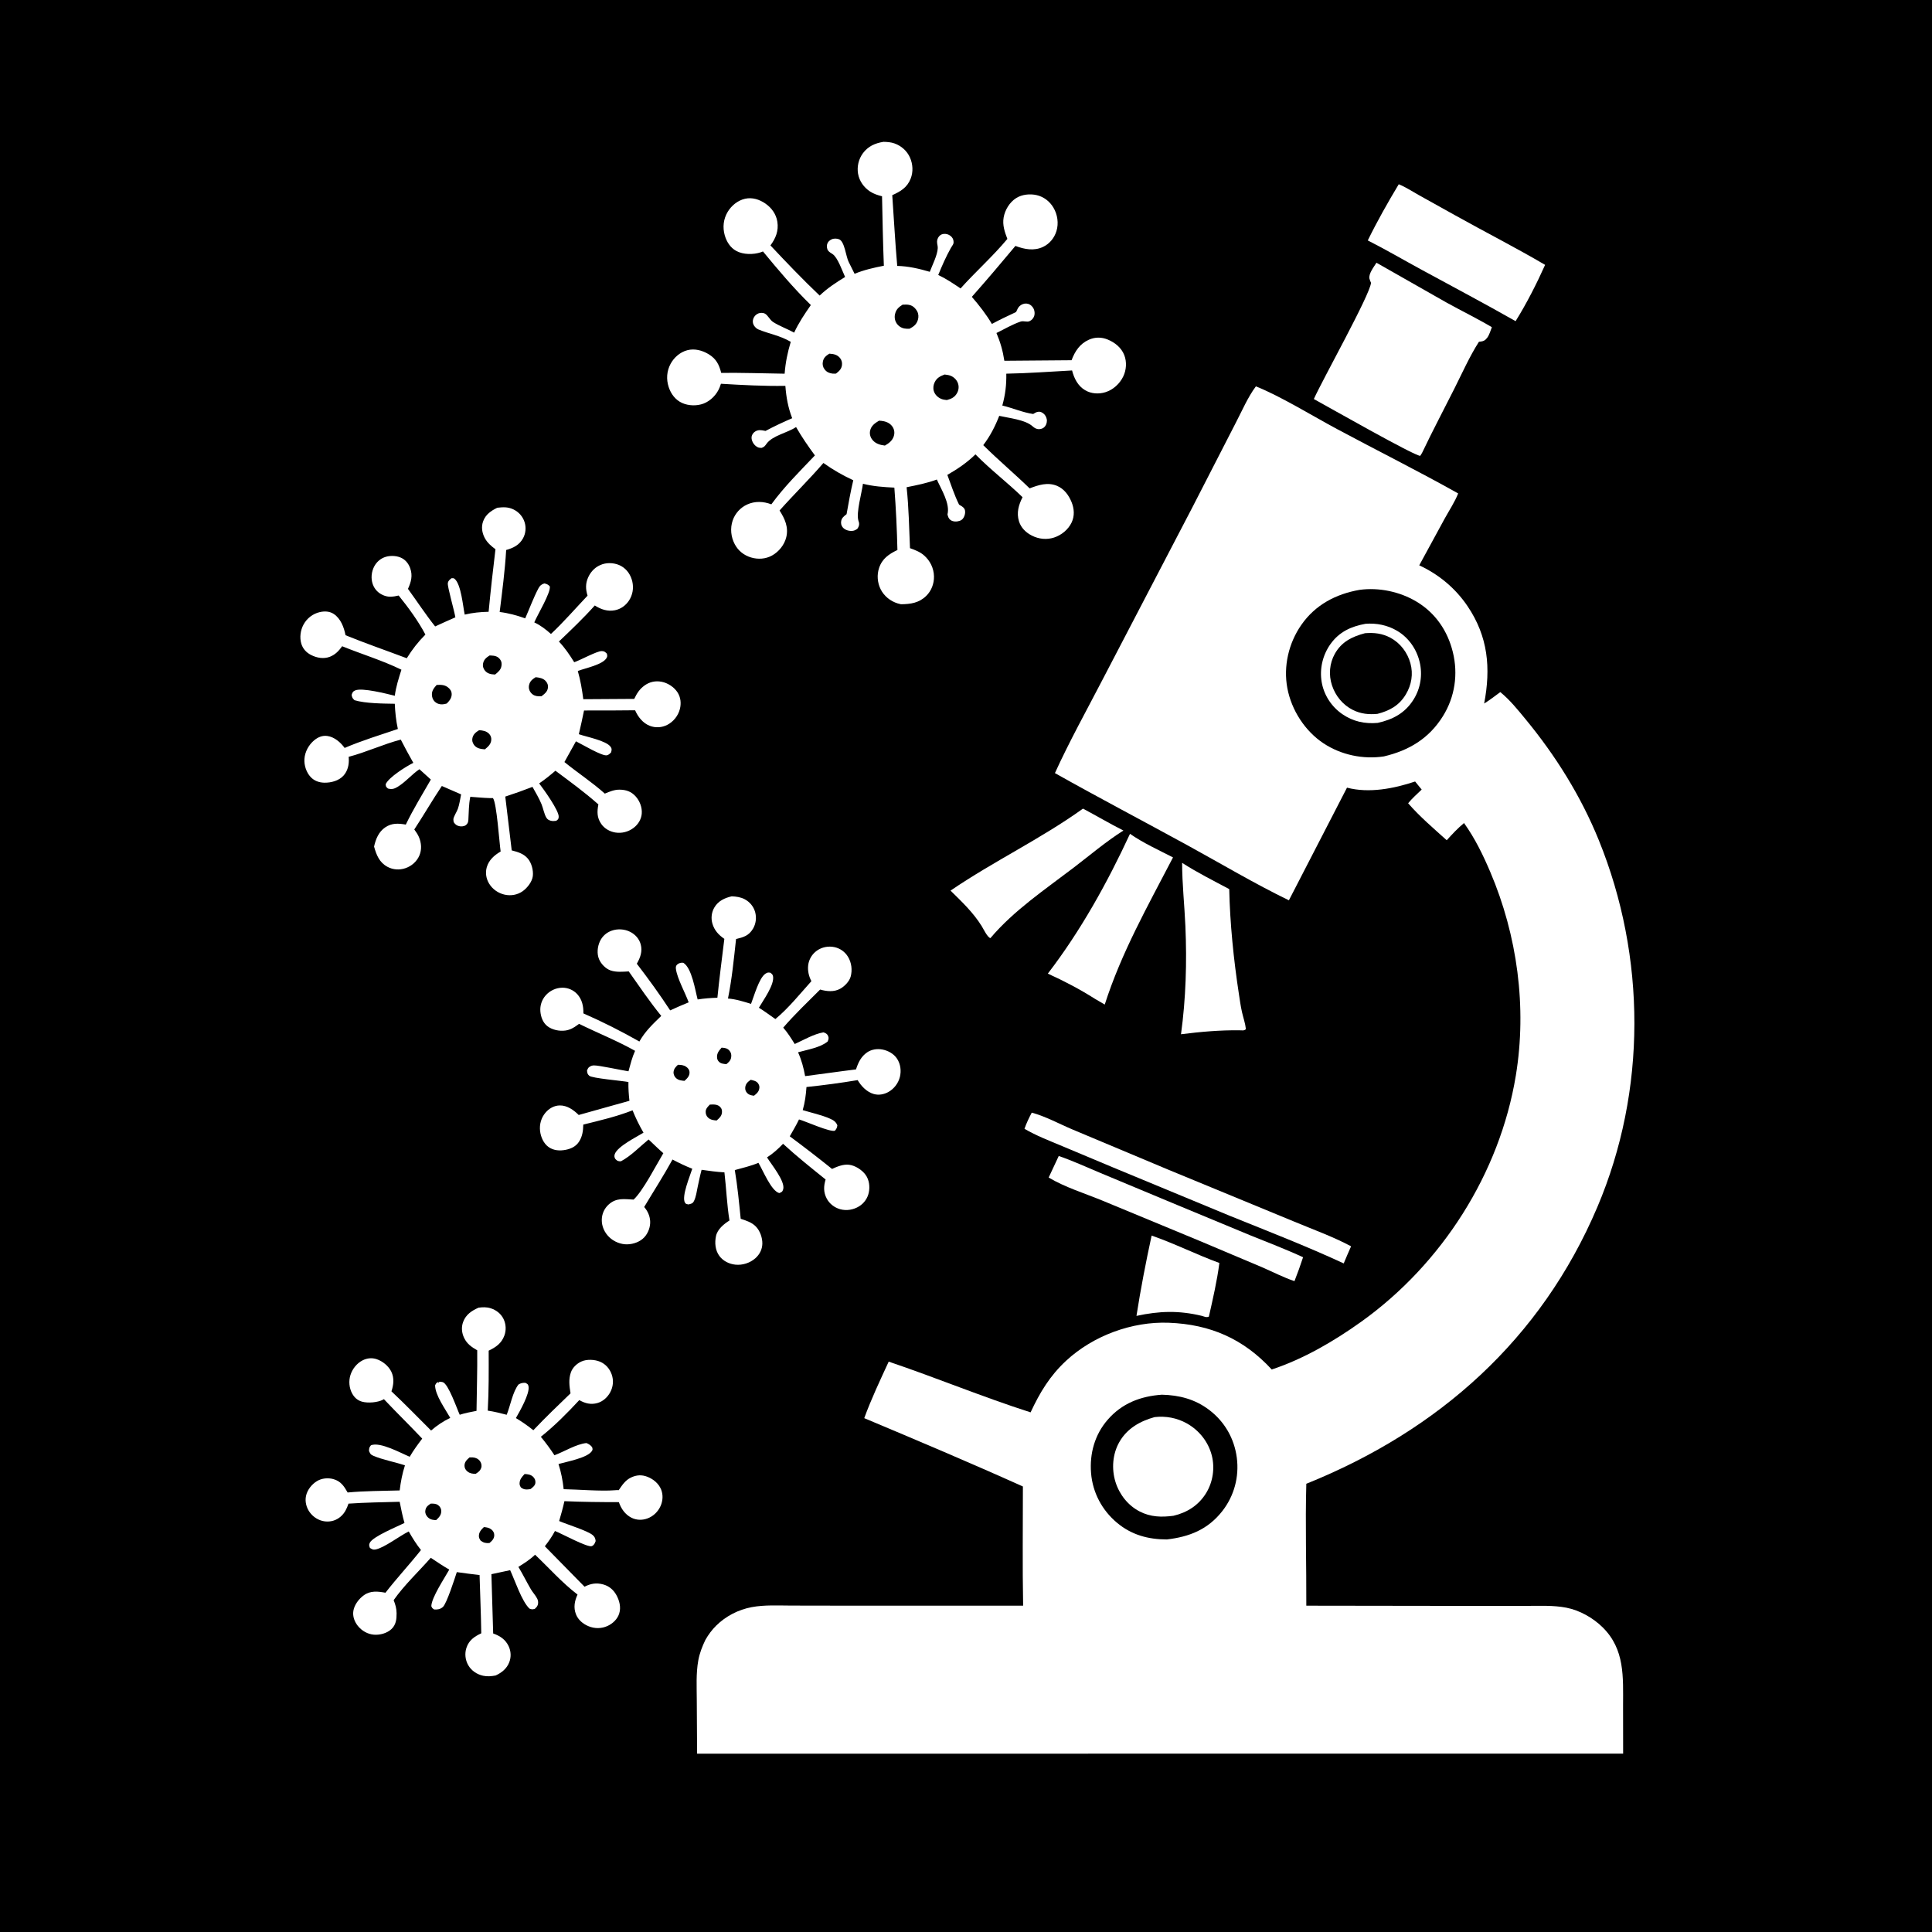
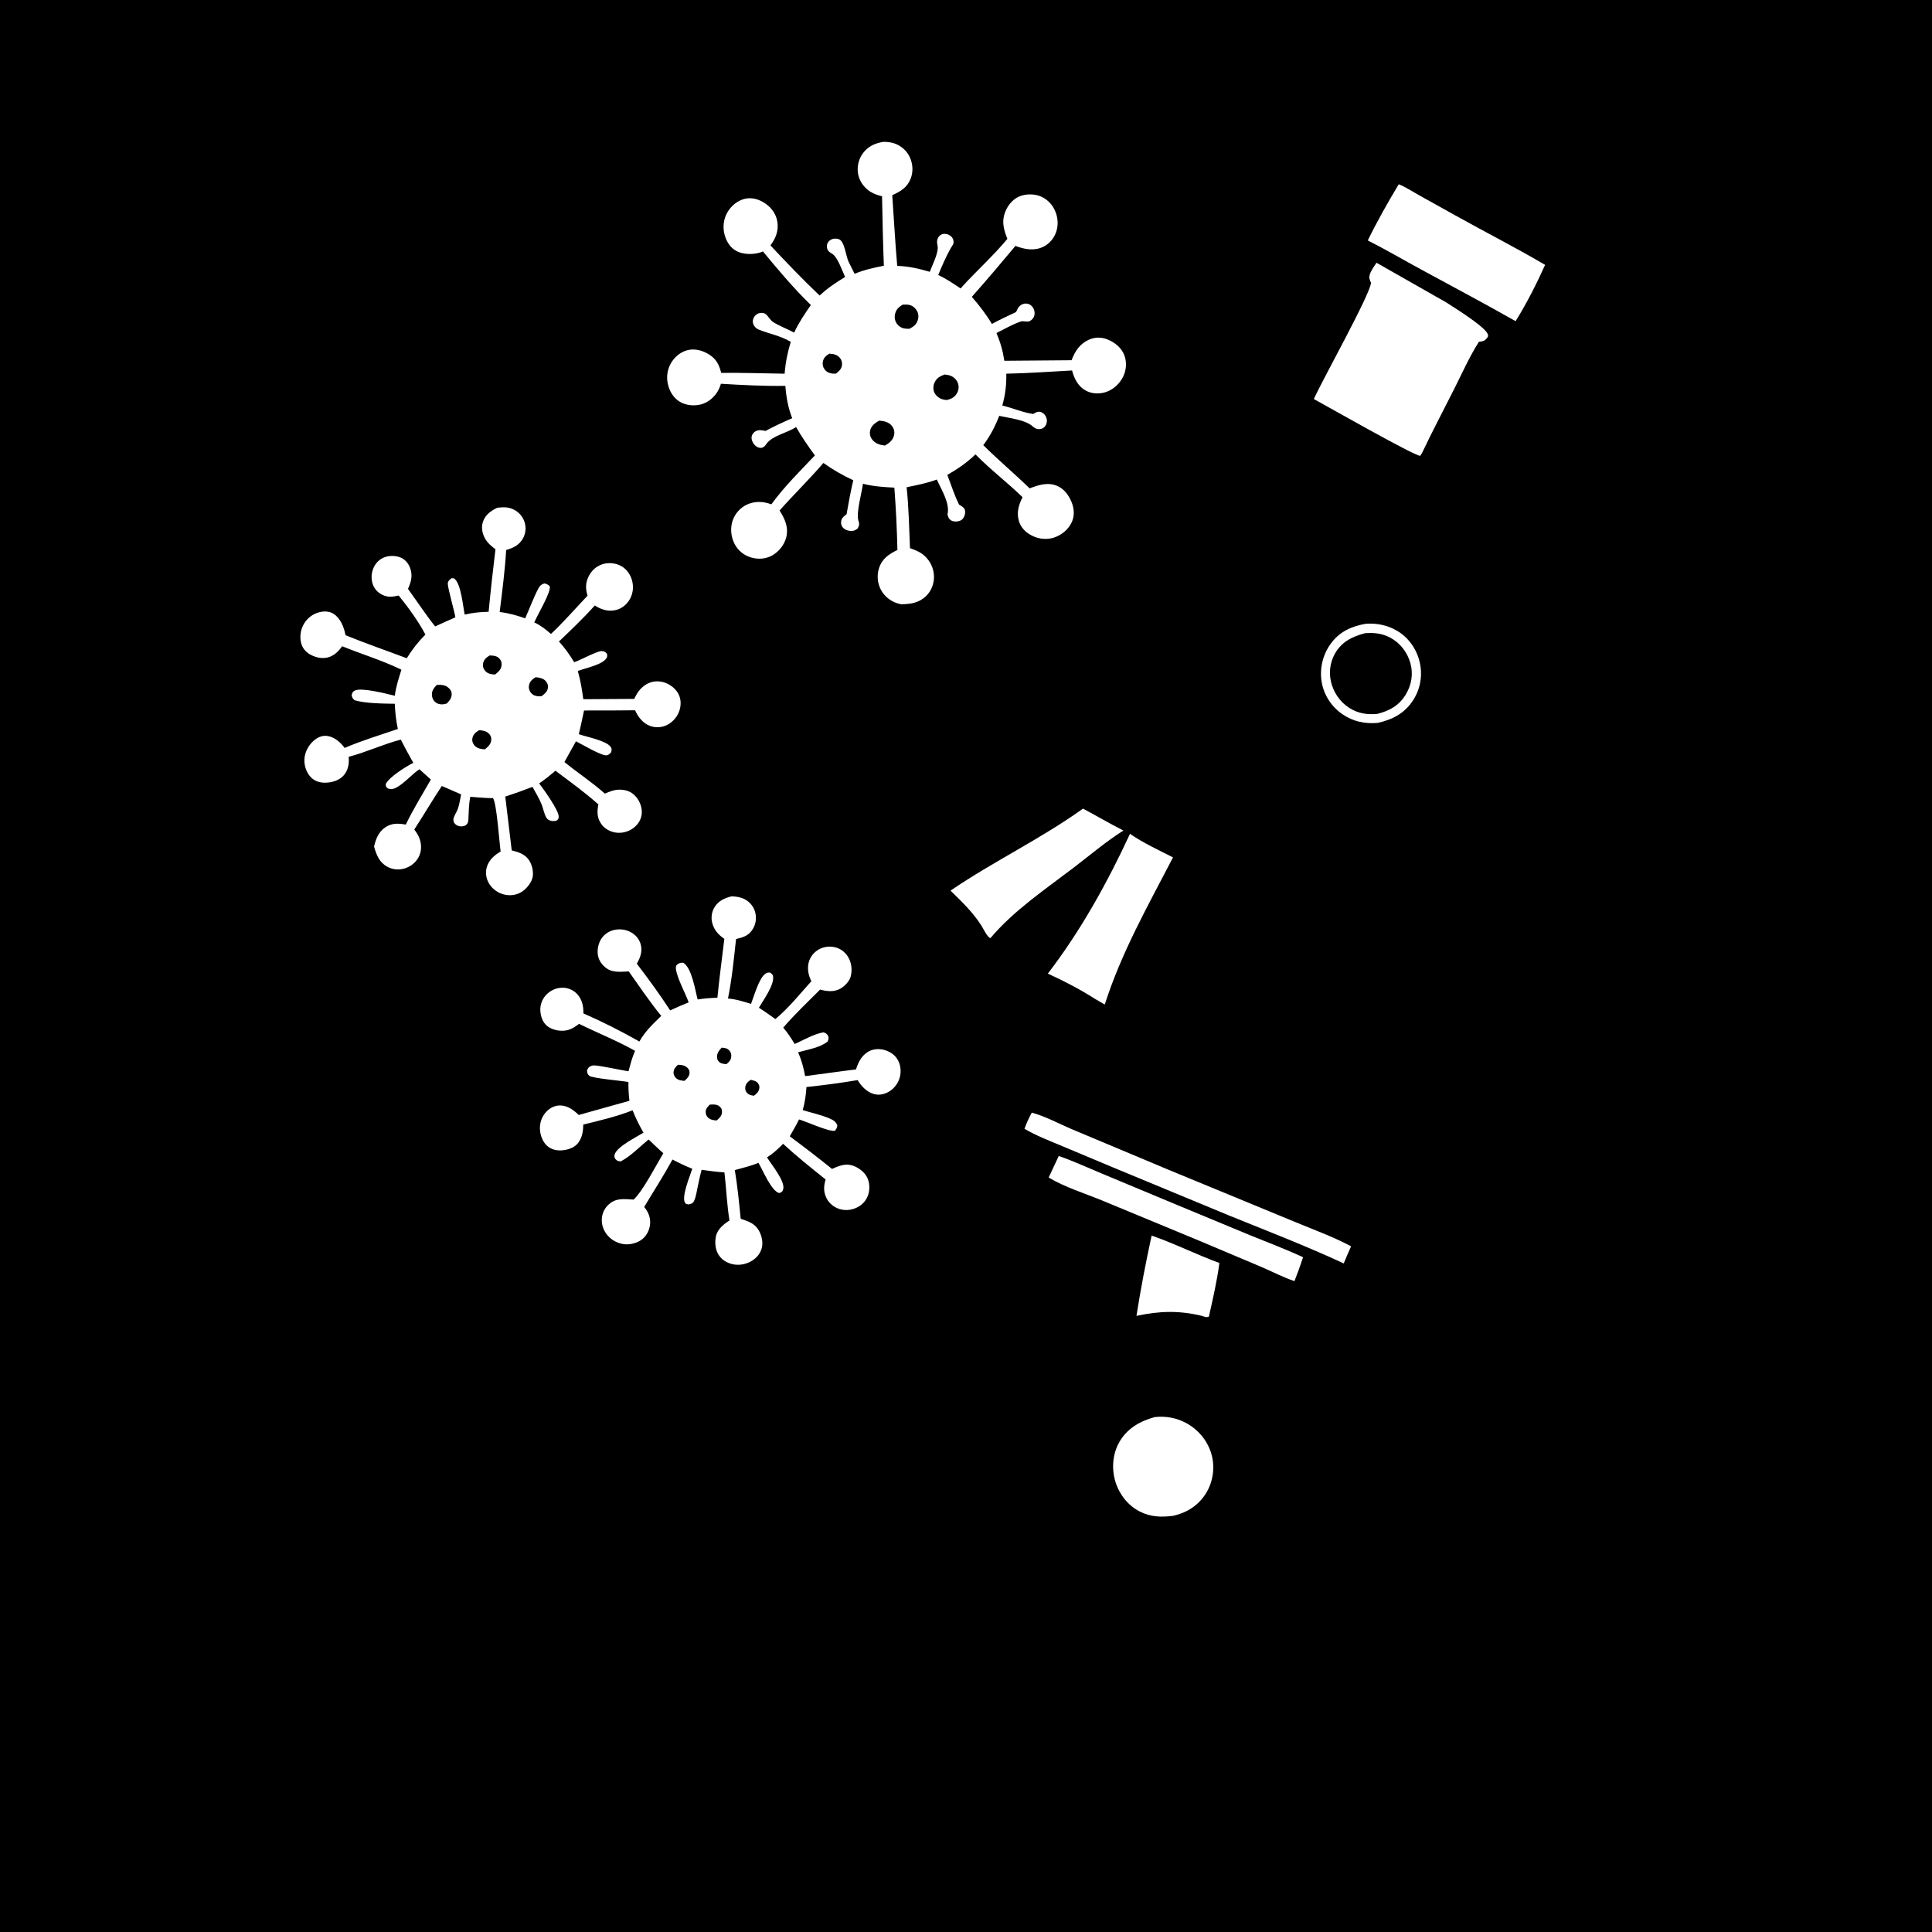
<svg xmlns="http://www.w3.org/2000/svg" version="1.1" style="display: block;" viewBox="0 0 2048 2048" width="1024" height="1024">
  <path transform="translate(0,0)" fill="rgb(0,0,0)" d="M 0 0 L 2048 0 L 2048 2048 L 0 2048 L 0 0 z" />
  <path transform="translate(0,0)" fill="rgb(255,255,255)" d="M 1220.77 1309.76 C 1245.14 1318.2 1268.31 1329.94 1292.59 1338.81 C 1290.18 1357.61 1285.64 1377.14 1281.47 1395.67 C 1278.74 1396.87 1276.87 1395.67 1274.08 1394.89 C 1249.65 1388.99 1229.09 1389.64 1204.7 1394.9 C 1209.14 1366.46 1214.67 1337.89 1220.77 1309.76 z" />
  <path transform="translate(0,0)" fill="rgb(255,255,255)" d="M 1122.31 1225.41 C 1137.22 1230.47 1151.9 1237.34 1166.46 1243.38 L 1247.93 1277.37 L 1325.32 1309.48 C 1344.01 1317.08 1363.01 1324.24 1381.31 1332.73 C 1378.52 1341.28 1375.47 1349.67 1372.2 1358.05 C 1360.74 1354.26 1349.26 1348.27 1338.15 1343.47 L 1270.79 1315.03 L 1168.64 1272.71 C 1150.08 1265.09 1128.77 1258.5 1111.63 1248.24 L 1122.31 1225.41 z" />
  <path transform="translate(0,0)" fill="rgb(255,255,255)" d="M 1093.7 1179.45 C 1108.21 1183.3 1123.31 1191.61 1137.3 1197.47 L 1239.18 1240.22 L 1371.11 1294.63 C 1391.35 1303.11 1412.91 1310.8 1432.2 1321.13 C 1429.47 1327.12 1426.98 1333.22 1424.4 1339.27 C 1384.83 1320.92 1344.16 1305.19 1303.75 1288.85 L 1180.16 1237.64 L 1125.8 1214.85 C 1112.42 1209.21 1098.51 1203.95 1085.98 1196.57 C 1088.09 1190.55 1090.73 1185.09 1093.7 1179.45 z" />
  <path transform="translate(0,0)" fill="rgb(255,255,255)" d="M 1148.03 857.167 C 1162.39 864.799 1176.32 873.062 1190.86 880.394 C 1172.38 892.066 1155.5 906.483 1138.13 919.74 C 1107.8 942.891 1074.66 965.134 1049.88 994.432 C 1046.7 993.687 1042.42 984.573 1040.62 981.684 C 1031.66 967.275 1019.61 955.888 1007.6 944.096 C 1053.12 913.04 1103.17 889.329 1148.03 857.167 z" />
-   <path transform="translate(0,0)" fill="rgb(255,255,255)" d="M 1253.1 914.652 C 1269.06 924.927 1286.29 933.592 1303.04 942.479 C 1303.78 978.561 1307.75 1017.6 1313.23 1053.33 C 1314.24 1059.89 1315.11 1066.54 1316.59 1073 C 1317.99 1079.09 1320.03 1084.66 1320.72 1090.92 C 1318.77 1092.82 1316.89 1092.16 1314.25 1092.17 C 1293.27 1091.86 1272.7 1093.73 1251.91 1096.35 C 1257.09 1058.46 1258.22 1020.03 1256.57 981.844 C 1255.61 959.484 1253.1 937.024 1253.1 914.652 z" />
  <path transform="translate(0,0)" fill="rgb(255,255,255)" d="M 1197.85 883.884 C 1211.78 893.632 1228.31 901.091 1243.44 908.895 C 1216.76 960.318 1188.84 1009.43 1171.08 1064.87 L 1160.86 1058.91 C 1144.66 1048.64 1128.2 1039.99 1110.74 1032.07 C 1145.58 986.689 1173.81 935.745 1197.85 883.884 z" />
  <path transform="translate(0,0)" fill="rgb(255,255,255)" d="M 1482.73 195.325 C 1489.94 198.195 1497 202.919 1503.8 206.695 L 1542.99 228.508 C 1574.5 246.09 1606.77 262.51 1637.88 280.769 C 1628.95 300.703 1618.16 321.914 1606.59 340.446 C 1573.68 321.759 1540.3 304.063 1507.06 286.009 C 1487.98 275.65 1469.29 264.682 1449.91 254.873 C 1459.76 234.708 1471.16 214.556 1482.73 195.325 z" />
-   <path transform="translate(0,0)" fill="rgb(255,255,255)" d="M 1459.1 278.51 L 1532.9 320.461 C 1548.97 329.398 1565.65 337.48 1581.45 346.842 C 1580.11 350.266 1578.8 354.889 1576.63 357.845 C 1574.29 361.041 1572.43 361.78 1568.66 362.204 C 1568.35 362.239 1568.04 362.265 1567.73 362.295 C 1557.74 377.928 1549.93 395.613 1541.58 412.181 C 1530.24 434.684 1518.43 456.994 1507.61 479.753 C 1507.04 480.97 1506.2 482.091 1505.47 483.22 C 1498.53 482.888 1407.6 431.124 1392.72 422.985 C 1402.19 401.947 1452.26 312.579 1453.33 299.794 C 1452.75 298.409 1451.99 296.857 1451.67 295.39 C 1450.54 290.179 1456.48 282.769 1459.1 278.51 z" />
-   <path transform="translate(0,0)" fill="rgb(255,255,255)" d="M 507.23 1386.21 C 511.555 1385.59 515.843 1385.47 520.054 1386.79 C 526.036 1388.67 531.031 1392.54 533.794 1398.23 C 536.439 1403.68 536.735 1410.16 534.625 1415.83 C 531.566 1424.05 525.65 1428.12 518.019 1431.76 C 518.069 1452.97 518.255 1474.15 517.031 1495.33 C 523.868 1496.33 530.433 1497.98 537.114 1499.72 C 540.975 1490.24 543.45 1475.36 549.648 1467.61 C 552.375 1466.03 553.73 1465.87 556.769 1465.82 C 558.83 1466.85 559.842 1467.16 560.286 1469.72 C 561.636 1477.51 550.894 1496.16 546.864 1503.23 C 553.45 1507.11 559.388 1511.34 565.356 1516.1 C 578.091 1502.65 591.457 1489.86 604.789 1477.01 C 603.566 1469.41 602.539 1462.07 605.228 1454.58 C 607.021 1449.6 611.457 1445.46 616.202 1443.29 C 622.001 1440.63 630.369 1441.05 636.168 1443.51 C 642.051 1446 646.27 1450.91 648.394 1456.88 C 650.64 1463.19 650.034 1469.99 646.856 1475.87 C 644.005 1481.15 639.198 1485.58 633.363 1487.25 C 626.342 1489.26 620.213 1487.66 614.057 1484.17 C 601.406 1497.85 587.887 1511.43 573.323 1523.06 C 578.511 1529.4 583.281 1535.75 587.736 1542.63 C 598.261 1538.72 610.649 1530.85 621.658 1529.69 C 624.436 1530.88 625.665 1531.71 627.659 1533.98 C 628.002 1535.55 628.508 1536.2 627.702 1537.72 C 623.652 1545.37 599.977 1549.58 592.028 1551.92 C 594.835 1560.61 596.547 1569.53 597.51 1578.6 C 612.622 1578.86 637.137 1580.92 651.432 1579.73 C 653.059 1579.59 654.248 1579.51 655.879 1579.62 C 659.513 1574.29 662.836 1569.12 668.875 1566.24 C 674.71 1563.46 680.314 1563.11 686.342 1565.48 C 692.582 1567.93 698.238 1572.58 700.794 1578.89 C 703.062 1584.49 702.694 1590.78 700.304 1596.28 C 697.663 1602.37 692.526 1607.35 686.28 1609.63 C 680.71 1611.67 674.586 1611.51 669.275 1608.8 C 662.614 1605.39 658.38 1599.26 656.042 1592.34 C 636.798 1592.32 617.526 1592.16 598.301 1591.31 C 596.736 1598.42 594.768 1605.37 592.716 1612.36 C 601.171 1616.03 623.035 1622.67 628.402 1627.36 C 630.473 1629.17 631.142 1630.86 631.414 1633.58 C 630.496 1635.97 629.964 1637.66 627.464 1638.92 C 623.364 1641 594.797 1625.34 588.274 1622.92 C 585.214 1628.84 581.609 1633.84 577.554 1639.11 L 619.631 1681.98 C 626.176 1678.62 632.1 1677.59 639.348 1679.54 C 645.533 1681.21 650.25 1685.17 653.344 1690.74 C 656.659 1696.71 658.479 1703.81 656.355 1710.5 C 654.482 1716.39 649.61 1720.99 644.1 1723.55 C 637.607 1726.56 630.38 1726.57 623.792 1723.83 C 617.99 1721.42 612.838 1717.12 610.524 1711.16 C 607.741 1703.98 609.102 1697.02 612.21 1690.29 C 596.041 1678 581.956 1662.03 567.198 1648.05 C 561.848 1653.23 555.822 1657.07 549.51 1660.95 C 554.218 1668.73 558.159 1676.82 562.712 1684.62 C 564.767 1688.13 567.757 1691.15 569.545 1694.8 C 570.284 1696.31 570.557 1697.98 570.393 1699.66 C 570.129 1702.35 568.827 1703.69 566.935 1705.43 C 564.2 1706.17 563.958 1706.12 561.27 1705.2 C 553.096 1697.49 545.888 1675.38 540.775 1664.45 L 520.911 1668.7 L 522.787 1731.55 C 530.021 1734.13 535.787 1737.83 539.169 1745.01 C 541.701 1750.38 541.987 1756.55 539.82 1762.09 C 537.161 1768.9 531.848 1773.06 525.424 1776.08 C 520.876 1776.91 516.653 1777.35 512.082 1776.35 C 505.608 1774.94 499.756 1771.04 496.404 1765.25 C 493.174 1759.68 492.425 1752.91 494.433 1746.78 C 497.078 1738.71 502.825 1734.84 510.16 1731.37 C 509.867 1710.79 508.945 1690.18 508.357 1669.59 C 500.296 1668.77 492.261 1667.58 484.229 1666.51 C 482.058 1673.24 473.466 1699.91 469.509 1703.43 C 466.749 1705.89 463.877 1706.33 460.311 1706.11 C 458.283 1704.83 458.113 1704.77 457.213 1702.56 C 457.53 1693.3 471.266 1672.8 476.253 1663.83 C 469.51 1660 463.109 1655.62 456.66 1651.32 C 443.778 1665.93 428.371 1680.38 417.295 1696.23 C 419.153 1700.97 420.343 1704.98 420.396 1710.09 C 420.461 1716.39 419.8 1722.33 414.959 1726.89 C 410.239 1731.33 402.783 1733.33 396.422 1732.84 C 389.701 1732.31 383.459 1728.69 379.287 1723.45 C 375.755 1719.01 373.683 1713.38 374.568 1707.68 C 375.59 1701.11 380.435 1694.81 385.743 1691.01 C 392.817 1685.94 400.613 1686.91 408.602 1688.36 C 420.629 1672.85 434.057 1658.49 446.254 1643.11 C 441.315 1636.88 437.193 1630.31 433.29 1623.41 C 423.531 1628.14 407.378 1640.74 398.056 1642.52 C 395.434 1643.02 394.267 1642.22 392.138 1640.85 C 391.358 1638.69 390.905 1637.68 392.005 1635.4 C 395.198 1628.8 421.191 1618.22 428.769 1614.4 C 426.634 1607 425.17 1599.5 423.673 1591.95 C 405.593 1592.45 387.453 1592.67 369.408 1593.92 C 367.587 1599.28 365.482 1603.83 361.135 1607.63 C 356.445 1611.74 350.546 1613.46 344.37 1612.72 C 337.901 1611.94 331.964 1608.18 328.214 1602.9 C 324.714 1597.97 323.118 1591.71 324.38 1585.74 C 325.743 1579.3 330.504 1573.35 336.09 1569.98 C 341.11 1566.96 347.723 1566.35 353.314 1567.89 C 361.224 1570.06 364.693 1575.39 368.508 1582.1 C 386.743 1580.39 405.368 1580.45 423.679 1579.92 C 424.789 1570.76 426.408 1562.13 429.265 1553.35 C 418.79 1549.77 405.367 1547.41 395.615 1543.12 C 392.596 1541.8 392.529 1540.97 391.149 1538.1 C 391.341 1534.93 391.255 1534.55 393.19 1532.08 C 402.938 1528.07 424.918 1540.36 434.309 1544.23 C 438.263 1537.43 442.809 1531.26 447.563 1524.99 C 434.208 1510.88 420.283 1497.31 406.952 1483.15 C 406.675 1483.33 406.41 1483.52 406.121 1483.67 C 400.33 1486.78 389.845 1487.59 383.597 1485.78 C 378.965 1484.43 375.655 1481.44 373.35 1477.25 C 370.11 1471.36 369.467 1464 371.478 1457.61 C 373.536 1451.08 378.291 1445.09 384.448 1441.99 C 389.089 1439.65 394.262 1439.1 399.217 1440.76 C 405.575 1442.89 411.907 1448 414.833 1454.1 C 418.059 1460.83 417.257 1468.04 414.937 1474.87 C 429.3 1488.3 443.017 1502.56 456.974 1516.43 C 463.386 1510.89 469.669 1506.69 477.283 1503 C 472.047 1493.66 461.277 1478.98 461.223 1468.51 C 462.408 1466.04 462.448 1466 464.893 1464.78 L 464.3 1466.36 L 465.932 1464.66 C 466.903 1464.75 468.482 1464.85 469.378 1465.14 C 475.384 1467.08 484.29 1493.2 487.324 1499.7 C 493.132 1497.82 499.151 1496.76 505.128 1495.57 C 505.381 1474.16 506.096 1452.78 505.877 1431.37 C 499.944 1427.94 495.201 1424.77 492.068 1418.39 C 489.415 1412.99 488.839 1406.89 490.982 1401.21 C 493.915 1393.44 499.961 1389.45 507.23 1386.21 z" />
+   <path transform="translate(0,0)" fill="rgb(255,255,255)" d="M 1459.1 278.51 L 1532.9 320.461 C 1580.11 350.266 1578.8 354.889 1576.63 357.845 C 1574.29 361.041 1572.43 361.78 1568.66 362.204 C 1568.35 362.239 1568.04 362.265 1567.73 362.295 C 1557.74 377.928 1549.93 395.613 1541.58 412.181 C 1530.24 434.684 1518.43 456.994 1507.61 479.753 C 1507.04 480.97 1506.2 482.091 1505.47 483.22 C 1498.53 482.888 1407.6 431.124 1392.72 422.985 C 1402.19 401.947 1452.26 312.579 1453.33 299.794 C 1452.75 298.409 1451.99 296.857 1451.67 295.39 C 1450.54 290.179 1456.48 282.769 1459.1 278.51 z" />
  <path transform="translate(0,0)" fill="rgb(0,0,0)" d="M 512.913 1618.79 C 515.674 1618.93 518.482 1619.45 520.716 1621.17 C 522.665 1622.68 523.911 1624.67 523.934 1627.18 C 523.972 1631.16 521.577 1633.31 518.836 1635.68 C 514.871 1635.95 512.602 1635.46 509.429 1633.07 C 508.46 1631.5 507.645 1630.3 507.638 1628.38 C 507.624 1624.08 510.063 1621.57 512.913 1618.79 z" />
  <path transform="translate(0,0)" fill="rgb(0,0,0)" d="M 556.104 1562.52 C 559.421 1562.68 562.648 1563.04 565.144 1565.49 C 566.938 1567.25 567.793 1569.38 567.535 1571.92 C 567.233 1574.88 564.609 1576.71 562.478 1578.41 C 561.98 1578.51 561.485 1578.61 560.984 1578.69 C 557.416 1579.19 555.146 1579 552.167 1576.74 C 551.302 1575.25 550.722 1574.23 550.769 1572.43 C 550.883 1568.09 553.332 1565.5 556.104 1562.52 z" />
  <path transform="translate(0,0)" fill="rgb(0,0,0)" d="M 456.633 1593.87 C 459.49 1593.89 462.175 1593.79 464.56 1595.62 C 466.656 1597.23 467.84 1599.4 467.761 1602.08 C 467.637 1606.33 465.16 1608.68 462.306 1611.39 C 461.737 1611.36 461.166 1611.34 460.597 1611.3 C 457.193 1611.07 454.348 1609.81 452.326 1606.95 C 450.849 1604.86 450.382 1602.51 451.106 1600.03 C 452.04 1596.84 454.051 1595.58 456.633 1593.87 z" />
  <path transform="translate(0,0)" fill="rgb(0,0,0)" d="M 497.744 1544.88 C 498.915 1544.87 500.087 1544.85 501.257 1544.92 C 504.258 1545.1 507.155 1546.49 508.917 1549.02 C 510.286 1550.98 510.886 1553.64 510.101 1555.96 C 509.008 1559.18 506.966 1560.57 504.227 1562.34 C 501.078 1562.28 498.311 1562 495.722 1560 C 493.758 1558.49 492.449 1556.45 492.391 1553.92 C 492.296 1549.71 494.877 1547.44 497.744 1544.88 z" />
  <path transform="translate(0,0)" fill="rgb(255,255,255)" d="M 775.64 950.131 C 780.406 950.331 785.173 950.986 789.435 953.243 C 794.801 956.085 798.865 960.977 800.483 966.851 C 802.102 972.732 801.348 979.184 798.223 984.442 C 793.763 991.943 788.178 993.501 780.247 995.418 C 777.932 1016.45 775.898 1037.74 771.678 1058.49 C 780.084 1059.1 788.111 1061.71 796.126 1064.14 C 799.139 1056.45 804.562 1036.87 811.232 1032.29 C 813.538 1030.71 814.173 1030.76 816.748 1031.15 C 818.007 1032.34 819.001 1032.82 819.393 1034.59 C 821.372 1043.56 808.899 1060.53 804.465 1068.24 C 810.444 1071.94 816.162 1076.22 821.933 1080.25 C 835.911 1068.69 847.974 1053.57 860.114 1040.07 C 857.353 1034.9 855.989 1028.95 856.718 1023.09 C 857.487 1016.92 860.828 1011.39 865.877 1007.77 C 871.267 1003.91 878.217 1002.6 884.673 1004.02 C 890.604 1005.33 895.691 1008.95 898.856 1014.13 C 902.669 1020.38 903.666 1028.24 901.728 1035.29 C 900.315 1040.43 895.215 1045.59 890.628 1048.12 C 884.003 1051.78 876.365 1050.93 869.369 1048.96 C 856.185 1062.19 842.417 1075.17 830.255 1089.34 C 834.989 1094.72 838.655 1100.64 842.458 1106.69 C 851.948 1102.41 862.698 1096.04 872.942 1094.32 C 875.13 1095.17 876.69 1095.71 877.778 1098.06 C 878.864 1100.4 878.203 1101.84 877.363 1104.01 C 869.666 1110.5 855.585 1112.73 845.966 1115.47 C 849.637 1123.63 851.876 1131.95 853.462 1140.73 C 871.456 1138.48 889.391 1135.79 907.398 1133.62 C 909.759 1126.33 912.743 1119.94 919.285 1115.49 C 923.891 1112.36 929.891 1111.51 935.302 1112.52 C 941.377 1113.66 947.397 1116.98 950.867 1122.2 C 954.609 1127.82 955.541 1135.12 953.914 1141.62 C 952.261 1148.22 947.786 1154.13 941.852 1157.47 C 937.075 1160.16 931.487 1161.21 926.161 1159.67 C 918.846 1157.57 912.883 1151.34 909.154 1144.95 C 891.133 1147.99 873.068 1150.38 854.896 1152.29 C 854.304 1160.74 853.267 1168.62 850.916 1176.77 C 860.339 1179.66 870.806 1181.84 879.806 1185.81 C 883.451 1187.41 886.094 1189.03 887.631 1192.88 C 887.218 1195.76 886.859 1196.26 885.08 1198.59 C 880.028 1200.41 854.076 1188.65 846.985 1186.64 C 844.073 1192.76 840.52 1198.64 837.187 1204.54 C 852.397 1215.81 867.252 1227.25 882.002 1239.13 C 887.467 1236.58 893.885 1233.97 900.04 1234.69 C 906.487 1235.44 913.668 1240.08 917.47 1245.26 C 921.378 1250.58 922.301 1257.82 920.948 1264.19 C 919.664 1270.23 915.985 1275.46 910.731 1278.73 C 904.79 1282.42 897.427 1283.7 890.653 1281.83 C 884.614 1280.15 879.298 1276.1 876.358 1270.53 C 872.781 1263.75 873.058 1257.41 875.182 1250.3 C 859.957 1238.08 844.442 1225.69 830.076 1212.47 C 824.807 1217.97 819.505 1222.77 813.076 1226.88 C 817.532 1234.25 832.721 1252.31 830.183 1260.81 C 829.384 1263.49 828.378 1263.78 826.054 1264.72 C 817.469 1262.48 808.663 1240.33 803.964 1232.63 C 796.004 1236.04 787.262 1238 778.925 1240.33 C 781.789 1257.31 783.441 1274.84 785.174 1291.97 C 790.965 1293.86 796.984 1295.73 801.326 1300.26 C 805.689 1304.8 808.233 1312.1 808.117 1318.36 C 808.005 1324.34 805.258 1329.75 800.824 1333.7 C 795.103 1338.8 787.159 1341.37 779.54 1340.59 C 772.982 1339.91 766.571 1336.76 762.598 1331.4 C 758.126 1325.38 757.469 1317.4 758.99 1310.24 C 760.517 1303.05 767.361 1297.47 773.271 1293.78 C 770.531 1276.95 769.912 1259.71 767.919 1242.75 C 759.781 1242.33 751.782 1241.17 743.723 1240.03 C 742.069 1246.11 740.822 1252.29 739.508 1258.46 C 738.553 1263.14 737.795 1268.78 735.687 1273.05 C 734.257 1275.94 732.717 1275.98 729.752 1276.77 C 728.142 1276.33 727.091 1276.5 726.15 1274.98 C 722.094 1268.44 731.686 1246.01 733.83 1238.92 C 726.577 1236.05 719.761 1232.82 712.88 1229.15 C 703.521 1246.19 692.835 1262.76 682.858 1279.47 C 686.535 1283.75 688.809 1288.65 689.187 1294.36 C 689.586 1300.37 687.134 1307.09 683.046 1311.51 C 678.54 1316.38 671.522 1318.87 664.997 1319.05 C 658.085 1319.23 650.773 1316.24 645.825 1311.45 C 640.819 1306.61 637.791 1299.99 637.907 1292.98 C 638.008 1286.88 640.55 1281.12 645.049 1276.99 C 653.23 1269.49 661.399 1271.09 671.642 1271.62 C 681.495 1262.59 695.68 1234.91 703.159 1222.45 C 697.794 1217.8 692.704 1212.75 687.525 1207.89 C 678.211 1215.5 668.858 1225.4 658.219 1231.02 C 655.737 1231.05 654.48 1230.88 652.608 1228.89 C 651.157 1227.34 650.992 1225.21 651.717 1223.3 C 654.841 1215.05 674.619 1205.33 682.132 1200.69 C 677.689 1193 673.869 1185.24 670.547 1177 C 653.619 1183.63 635.921 1187.75 618.309 1192.11 C 618.166 1198.72 617.387 1204.9 613.586 1210.54 C 610.345 1215.34 605.333 1217.71 599.783 1218.83 C 593.577 1220.07 586.993 1219.73 581.664 1216.01 C 576.23 1212.23 573.224 1205.24 572.492 1198.83 C 571.704 1191.91 573.664 1184.88 578.181 1179.55 C 582.031 1175 587.291 1171.93 593.342 1171.81 C 601.197 1171.67 608.194 1176.66 613.449 1181.93 L 667.225 1166.88 C 666.475 1160.17 666.021 1153.72 666.157 1146.97 C 659.404 1145.67 627.586 1143.03 624.603 1140.34 C 622.541 1138.48 622.514 1137.21 622.264 1134.66 C 623.067 1133.08 623.331 1131.91 624.882 1130.9 C 626.395 1129.92 627.723 1129.42 629.532 1129.38 C 634.962 1129.27 658.493 1134.45 666.205 1135.62 C 668.244 1128.31 670.077 1120.87 673.202 1113.92 C 654.326 1103.29 633.359 1094.94 613.838 1085.31 C 613.628 1085.46 613.419 1085.63 613.207 1085.78 L 612.141 1086.56 C 608.208 1089.49 604.362 1091.68 599.415 1092.39 C 593.063 1093.31 585.336 1091.75 580.222 1087.75 C 575.496 1084.06 573.328 1078.01 572.824 1072.18 C 572.29 1066.01 574.301 1059.9 578.366 1055.24 C 582.823 1050.13 589.251 1047.11 596.035 1047.01 C 601.981 1046.93 607.844 1049.43 611.868 1053.81 C 617.068 1059.47 618.609 1066.76 618.395 1074.23 C 638.634 1083.08 658.558 1093.16 677.774 1104.05 C 683.891 1093.2 692.112 1085.46 700.961 1076.91 C 688.695 1061.84 677.698 1045.6 666.498 1029.73 C 660.265 1030.09 653.328 1030.77 647.328 1028.73 C 642.121 1026.96 637.196 1021.89 635.063 1016.89 C 632.548 1011 633.271 1003.68 635.885 997.938 C 638.349 992.527 642.849 988.502 648.454 986.543 C 654.793 984.328 662.12 984.781 668.107 987.847 C 673.464 990.592 677.598 995.221 679.18 1001.09 C 681.189 1008.54 678.756 1015.18 675.046 1021.58 C 687.395 1037.64 699.303 1054.09 710.407 1071.04 C 716.852 1067.99 723.444 1065.28 730.019 1062.53 C 726.322 1052.28 718.054 1037.62 716.531 1027.38 C 716.224 1025.31 716.352 1023.63 718.114 1022.25 C 720.016 1020.75 722.036 1020.27 724.361 1020.6 C 733.407 1026.09 736.895 1049.65 739.535 1059.47 C 746.551 1058.36 753.37 1057.87 760.466 1057.64 C 762.573 1036.8 765.281 1016.02 767.832 995.239 C 761.763 991.093 757.169 986.11 755.137 978.911 C 753.517 973.17 754.262 966.928 757.352 961.807 C 761.528 954.887 768.091 951.942 775.64 950.131 z" />
  <path transform="translate(0,0)" fill="rgb(0,0,0)" d="M 795.763 1144.64 C 798.409 1145.26 801.657 1145.84 803.394 1148.16 C 804.429 1149.55 805.116 1151.15 804.996 1152.87 C 804.707 1157.04 802.332 1159.1 799.275 1161.5 C 796.301 1161.09 794.254 1160.89 792.051 1158.68 C 790.484 1157.11 789.773 1155.04 789.973 1152.83 C 790.338 1148.78 792.715 1146.8 795.763 1144.64 z" />
  <path transform="translate(0,0)" fill="rgb(0,0,0)" d="M 764.941 1110.56 C 768.317 1110.81 770.95 1111.03 773.302 1113.79 C 775.083 1115.88 775.491 1118.31 775.042 1120.97 C 774.478 1124.31 772.449 1125.99 770.029 1128.03 C 767.205 1127.81 764.102 1127.59 762.008 1125.39 C 760.667 1123.99 760.192 1122.62 760.093 1120.76 C 759.855 1116.29 762.191 1113.73 764.941 1110.56 z" />
  <path transform="translate(0,0)" fill="rgb(0,0,0)" d="M 718.617 1128.73 C 721.767 1128.76 724.667 1128.98 727.321 1130.8 C 729.371 1132.2 730.826 1134.02 730.932 1136.61 C 731.1 1140.69 728.329 1143.24 725.597 1145.76 C 722.195 1145.44 719.212 1145.17 716.574 1142.79 C 714.81 1141.2 713.693 1138.45 714.028 1136.07 C 714.498 1132.73 716.283 1130.96 718.617 1128.73 z" />
  <path transform="translate(0,0)" fill="rgb(0,0,0)" d="M 752.477 1170.92 C 756.427 1170.72 760.844 1170.41 763.708 1173.76 C 765.206 1175.52 765.491 1177.16 765.298 1179.36 C 764.96 1183.22 762.366 1185.4 759.638 1187.78 C 756.236 1187.5 753.214 1187.09 750.57 1184.72 C 748.701 1183.04 747.912 1180.53 748.065 1178.08 C 748.255 1175.04 750.498 1172.95 752.477 1170.92 z" />
  <path transform="translate(0,0)" fill="rgb(255,255,255)" d="M 527.102 538.234 C 533.211 537.549 538.342 537.204 544.074 539.906 C 549.807 542.608 554.15 547.426 556.071 553.483 C 557.871 559.154 557.31 565.396 554.438 570.613 C 550.472 577.819 544.154 580.875 536.553 583.026 C 535.269 604.933 532.354 626.966 529.677 648.745 C 539.074 649.893 547.834 652.318 556.739 655.476 C 561.36 645.07 565.437 633.749 570.741 623.724 C 572.323 620.735 573.827 619.506 576.989 618.459 C 579.714 618.998 580.761 619.546 582.773 621.46 C 584.317 627.66 569.468 652.187 566.363 659.761 C 573.17 662.937 578.446 667.13 584.038 672.032 C 597.58 659.313 610.037 644.932 622.826 631.428 C 620.738 624.618 620.501 618.593 623.51 611.958 C 626.525 605.311 631.703 600.332 638.716 598.068 C 644.967 596.05 652.727 596.801 658.46 600.024 C 664.709 603.537 668.755 609.663 670.306 616.593 C 671.859 623.533 670.647 630.741 666.7 636.689 C 663.254 641.883 658.051 645.642 651.905 646.873 C 644.081 648.441 637.016 645.997 630.493 641.831 C 618.494 655.296 605.504 667.607 592.468 680.042 C 598.862 686.78 603.805 694.122 608.69 701.994 C 615.001 699.896 632.784 690.077 637.863 690.179 C 640.731 690.236 641.347 691.071 643.321 692.886 C 643.621 694.678 644.059 695.335 643.218 697.069 C 639.568 704.595 620.142 708.289 612.486 711.259 C 615.338 721.029 617.006 731.117 618.315 741.193 L 672.333 740.853 C 675.081 735.039 677.857 730.574 683.128 726.73 C 688.539 722.784 694.765 721.439 701.364 722.703 C 707.903 723.956 714.661 728.376 718.25 734.008 C 721.623 739.301 722.238 745.65 720.688 751.664 C 718.862 758.752 713.863 765.033 707.358 768.382 C 701.63 771.331 694.818 771.751 688.804 769.405 C 681.406 766.519 676.336 759.962 673.232 752.927 C 655.191 753.232 637.138 753.134 619.094 753.147 C 617.426 761.564 615.517 769.915 613.589 778.275 C 621.614 781.149 642.625 785.005 647.333 791.728 C 648.876 793.93 648.332 795.13 647.804 797.515 C 646.351 799.016 645.522 800.005 643.445 800.611 C 638.669 802.006 616.559 788.761 610.526 785.819 L 598.318 807.802 C 612.299 819.204 627.741 829.219 641.13 841.266 C 646.128 839.128 651.308 837 656.837 837.072 C 663.696 837.161 669.164 839.05 673.804 844.19 C 678.179 849.037 680.838 855.986 680.277 862.546 C 679.761 868.584 676.453 873.901 671.694 877.544 C 666.162 881.778 659.041 883.644 652.158 882.478 C 646.298 881.484 640.71 878.307 637.314 873.362 C 632.733 866.69 632.833 860.346 634.318 852.731 C 619.907 839.89 604.244 828.541 588.791 817.003 C 583.193 821.793 577.651 826.338 571.529 830.445 C 576.353 836.705 592.761 859.511 592.248 865.976 C 592.05 868.481 591.457 868.71 589.608 870.109 C 587.548 870.353 585.76 870.55 583.731 869.974 C 581.711 869.401 580.264 868.588 579.13 866.719 C 576.873 863 575.755 856.605 574.001 852.388 C 571.383 846.091 567.786 840.068 564.457 834.121 C 554.906 837.836 545.362 841.256 535.61 844.414 L 542.439 901.443 C 548.921 903.154 554.911 904.779 559.484 910.096 C 563.489 914.752 565.557 922.707 564.804 928.746 C 564.053 934.765 558.821 941.385 553.986 944.764 C 548.402 948.668 541.508 949.841 534.89 948.351 C 528.12 946.828 522.128 942.631 518.497 936.695 C 515.317 931.497 514.306 925.193 515.995 919.309 C 518.201 911.621 524.038 906.524 530.707 902.641 C 529.346 893.749 526.52 850.838 522.533 846.01 L 519.245 846.013 C 512.354 845.83 505.41 845.126 498.53 844.642 C 496.788 853.219 497.027 860.626 496.484 869.197 C 496.339 871.473 495.704 873.348 493.739 874.731 C 491.807 876.092 488.832 876.279 486.605 875.735 C 483.831 875.057 482.53 873.795 480.958 871.54 C 480.84 870.501 480.521 869.465 480.604 868.423 C 480.828 865.613 484.262 860.442 485.319 857.475 C 487.036 852.662 487.759 847.088 488.8 842.075 L 468.365 833.176 C 458.253 848.287 449.146 864.071 439.162 879.275 C 440.989 881.777 442.737 884.268 443.988 887.118 C 446.727 893.362 447.273 900.534 444.552 906.882 C 441.82 913.257 436.325 918.076 429.798 920.307 C 423.457 922.474 416.633 922.045 410.709 918.855 C 402.096 914.217 399.007 906.264 396.532 897.418 C 398.293 889.448 401.386 881.727 408.436 876.986 C 415.389 872.311 422.288 872.722 430.17 874.092 C 438.02 857.778 447.708 842.079 456.716 826.368 L 444.604 815.404 C 436.385 820.981 429.727 829.185 421.283 834.228 C 417.853 836.278 415.224 836.966 411.255 835.875 C 409.091 833.933 409.087 834.122 408.851 831.242 C 412.199 823.838 430.623 812.362 438.145 808.658 C 433.501 800.546 429.149 792.319 424.844 784.024 C 406.1 788.907 388.405 797.322 369.584 802.26 C 369.626 802.778 369.674 803.296 369.709 803.816 C 370.156 810.457 368.611 817.333 363.987 822.343 C 359.061 827.679 350.882 829.818 343.83 829.682 C 338.242 829.574 333.092 827.763 329.242 823.604 C 324.632 818.623 322.261 811.166 322.719 804.44 C 323.232 796.882 327.283 789.511 333.096 784.708 C 337.093 781.408 341.835 779.399 347.073 780.175 C 354.601 781.29 361.021 786.942 365.33 792.841 C 383.59 785.012 402.938 779.134 421.749 772.752 C 419.785 763.953 418.901 755.011 418.487 746.022 C 406.166 745.822 387.236 745.718 375.765 742.237 C 373.512 740.006 373.389 739.729 372.743 736.62 C 373.629 734.152 373.848 733.04 376.469 731.883 C 383.756 728.668 410.193 735.494 418.519 737.547 C 419.666 728.16 422.696 718.906 425.531 709.924 C 405.714 700.209 383.227 693.376 362.703 685.041 C 359.2 689.912 355.407 693.992 349.666 696.208 C 343.096 698.744 335.873 697.424 329.738 694.307 C 324.784 691.789 321.042 687.78 319.428 682.409 C 317.438 675.781 318.473 668.056 321.773 662.022 C 325.407 655.377 331.625 650.554 339.02 648.855 C 344.049 647.701 349.462 647.911 353.854 650.857 C 361.25 655.819 364.648 665.006 366.263 673.361 C 387.711 682.089 409.527 689.602 431.183 697.762 C 436.971 688.441 443.182 680.435 450.946 672.667 C 443.366 658.298 432.813 643.898 422.598 631.273 C 422.226 631.347 421.852 631.413 421.481 631.497 C 416.534 632.617 412.735 633.183 407.787 631.535 C 402.669 629.831 398.441 626.335 396.062 621.471 C 393.188 615.598 393.278 608.494 395.727 602.495 C 397.846 597.305 401.807 593.07 407.018 590.926 C 412.354 588.729 419.516 588.79 424.818 591.087 C 429.689 593.198 433.026 597.336 434.794 602.268 C 437.645 610.222 435.829 616.808 432.465 624.237 C 442.111 637.482 451.065 651.213 461.266 664.049 C 468.343 660.693 475.556 657.594 482.708 654.401 C 481.618 647.438 474.121 621.685 474.717 618.176 C 475.181 615.441 476.625 614.6 478.604 612.954 C 479.844 612.959 480.736 612.668 481.768 613.49 C 488.808 619.093 490.741 642.788 492.618 651.504 C 501.066 649.502 509.29 648.685 517.956 648.514 C 520.067 626.384 522.535 604.283 525.215 582.215 C 520.583 578.774 516.469 575.301 513.761 570.093 C 510.943 564.673 510.016 558.488 512.126 552.658 C 514.77 545.349 520.423 541.528 527.102 538.234 z" />
  <path transform="translate(0,0)" fill="rgb(0,0,0)" d="M 518.938 694.836 C 519.523 694.851 520.108 694.857 520.692 694.881 C 524.52 695.036 527.579 695.701 530.049 698.908 C 531.742 701.104 531.954 703.245 531.57 705.908 C 530.97 710.065 527.927 712.505 524.882 714.971 C 524.622 714.976 524.362 714.994 524.102 714.985 C 520.403 714.856 516.816 714.049 514.276 711.138 C 512.327 708.904 511.501 706.201 512.085 703.269 C 512.928 699.029 515.573 697.063 518.938 694.836 z" />
  <path transform="translate(0,0)" fill="rgb(0,0,0)" d="M 507.9 774.025 C 511.766 774.297 515.456 774.854 518.329 777.733 C 520.121 779.529 520.964 781.791 520.77 784.322 C 520.41 789.02 517.397 791.447 514.075 794.285 C 513.797 794.277 513.519 794.281 513.243 794.261 C 509.245 793.976 504.876 793.096 502.439 789.552 C 500.902 787.316 500.177 785.012 500.799 782.298 C 501.736 778.214 504.532 776.107 507.9 774.025 z" />
  <path transform="translate(0,0)" fill="rgb(0,0,0)" d="M 567.801 717.862 C 571.557 718.206 575.862 718.942 578.495 721.97 C 580.227 723.962 581.16 726.111 580.865 728.798 C 580.37 733.304 577.297 735.475 573.997 738.054 C 572.794 738.112 572.235 738.163 570.959 738.101 C 567.716 737.945 565.1 737.018 562.965 734.53 C 560.964 732.198 560.159 729.231 560.821 726.213 C 561.733 722.046 564.378 720.016 567.801 717.862 z" />
  <path transform="translate(0,0)" fill="rgb(0,0,0)" d="M 462.852 726.084 C 467.258 725.791 471.296 725.825 474.918 728.671 C 477.249 730.503 478.807 732.815 478.808 735.897 C 478.81 740.101 476.352 742.935 473.578 745.765 C 472.376 746.078 471.672 746.29 470.388 746.48 C 466.857 747.005 463.542 746.27 460.891 743.781 C 458.826 741.842 458.014 739.366 457.843 736.607 C 457.574 732.255 460.123 729.12 462.852 726.084 z" />
  <path transform="translate(0,0)" fill="rgb(255,255,255)" d="M 936.545 150.345 C 940.414 150.441 944.41 150.711 948.083 152.004 C 955.405 154.58 961.443 159.897 964.611 167.016 C 967.71 173.983 968.162 182.144 965.372 189.291 C 961.654 198.819 954.621 202.923 945.824 206.901 C 947.603 231.885 948.887 256.94 951.101 281.888 C 962.92 282.135 974.321 284.833 985.611 288.13 C 988.279 281.038 993.787 270.407 994.062 262.964 C 994.153 260.509 993.169 258.196 993.323 255.743 C 993.475 253.332 994.776 250.718 996.757 249.297 C 998.85 247.795 1001.58 247.577 1004.01 248.249 C 1006.48 248.93 1008.8 250.598 1009.99 252.898 C 1010.69 254.256 1011.05 256.525 1010.7 258.032 C 1010.41 259.335 1008.69 261.518 1008 262.767 C 1002.76 272.119 998.641 281.594 994.574 291.485 C 1002.98 295.447 1010.56 300.566 1018.23 305.763 C 1034.26 287.88 1052.56 271.683 1067.85 253.256 C 1065.03 245.873 1062.48 238.543 1063.9 230.505 C 1065.34 222.447 1070.2 214.421 1077.16 209.986 C 1083.32 206.064 1091.96 205.211 1098.98 206.858 C 1106.49 208.621 1112.74 213.451 1116.66 220.062 C 1121.03 227.422 1122.41 236.682 1119.89 244.914 C 1117.68 252.167 1112.68 258.374 1105.79 261.665 C 1096.1 266.297 1085.97 264.286 1076.38 260.691 C 1061.19 278.858 1045.92 296.964 1030.18 314.674 C 1038.11 323.824 1045.24 332.989 1051.45 343.399 C 1059.83 338.833 1068.46 334.827 1077.09 330.765 C 1078.02 328.794 1079.14 325.949 1080.79 324.471 C 1082.78 322.687 1085.35 321.594 1088.06 321.781 C 1090.75 321.967 1092.83 323.289 1094.48 325.336 C 1096.53 327.869 1097.26 331.771 1096.31 334.848 C 1095.5 337.448 1093.75 339.375 1091.29 340.469 C 1088.47 341.723 1085.09 339.83 1081.96 340.868 C 1073.35 343.725 1064.49 348.999 1056.28 353.003 C 1060.44 362.805 1063.05 371.892 1064.64 382.423 L 1135.9 381.851 C 1139.52 372.32 1144.67 364.359 1154.35 360.077 C 1160.87 357.196 1167.66 357.238 1174.22 359.927 C 1181.85 363.055 1188.69 368.545 1191.76 376.386 C 1194.59 383.611 1194.02 392.166 1190.67 399.111 C 1186.95 406.815 1179.95 413.215 1171.74 415.762 C 1164.65 417.956 1156.74 417.443 1150.29 413.653 C 1142.54 409.102 1138.6 401.071 1136.44 392.698 C 1113.22 393.947 1089.97 395.718 1066.72 396.111 C 1066.92 408.16 1065.71 418.237 1062.5 429.88 C 1073.24 432.434 1084.41 437.337 1095.21 438.848 C 1096.45 438.152 1097.97 437.125 1099.33 436.751 C 1101.77 436.078 1103.39 436.47 1105.5 437.884 C 1107.69 439.355 1108.96 441.619 1109.55 444.135 C 1110.15 446.642 1109.41 449.792 1107.89 451.804 C 1106.32 453.86 1104.03 454.866 1101.48 454.923 C 1098.67 454.986 1096.56 453.687 1094.55 451.881 C 1086.69 444.835 1069.55 443.197 1059.23 440.816 C 1054.81 452.167 1049.64 462.17 1042.29 471.871 C 1058.18 487.639 1075.4 502.089 1091.47 517.704 C 1100.82 514.057 1110.59 510.92 1120.42 514.99 C 1127.97 518.111 1132.92 524.904 1135.92 532.282 C 1138.76 539.289 1139.26 546.868 1135.98 553.812 C 1132.44 561.321 1125.24 567.243 1117.39 569.806 C 1109.48 572.394 1101.09 571.474 1093.71 567.702 C 1087.44 564.496 1082.26 559.433 1080.16 552.59 C 1077.37 543.49 1079.8 535.171 1083.95 527.058 C 1067.78 511.356 1049.9 497.829 1034.02 481.643 C 1025.1 490.379 1015.02 497.221 1004.22 503.398 C 1008.17 513.92 1011.68 524.852 1016.65 534.937 C 1018.59 536.104 1021.23 537.407 1022.34 539.453 C 1023.49 541.569 1023.18 544.378 1022.43 546.566 C 1021.54 549.174 1020.05 551.143 1017.36 552.093 C 1014.4 553.136 1010.33 553.204 1007.71 551.31 C 1005.55 549.752 1004.97 547.744 1004.37 545.294 C 1007.26 533.706 997.819 518.935 993.102 508.319 C 982.681 512.184 971.913 514.303 961.051 516.472 C 963.343 537.822 963.697 559.633 964.634 581.095 C 969.843 582.931 975.105 584.929 979.338 588.583 C 985.952 594.29 989.864 602.225 990.055 610.985 C 990.221 618.644 987.359 626.265 981.853 631.654 C 974.154 639.188 965.252 640.434 955.041 640.525 C 953.869 640.268 952.732 640.007 951.585 639.651 C 943.839 637.25 937.134 631.9 933.494 624.59 C 930.058 617.691 929.406 609.344 931.872 602.025 C 935.231 592.06 942.329 587.326 951.31 583.025 C 950.781 561.041 949.757 538.826 948.054 516.902 C 936.748 516.339 925.759 515.61 914.755 512.808 C 913.549 522.487 907.459 543.267 909.897 551.712 C 909.968 551.961 910.641 554.053 910.675 554.389 C 910.934 556.934 910.2 558.541 908.809 560.568 C 907.012 561.771 905.701 562.578 903.502 562.765 C 899.983 563.065 895.958 561.937 893.531 559.259 C 891.781 557.329 891.227 554.849 891.699 552.313 C 892.284 549.18 894.201 547.612 896.563 545.707 C 896.837 545.485 897.118 545.271 897.396 545.053 C 899.548 533.009 901.678 521.003 904.508 509.095 C 893.168 503.819 883.047 498.042 872.855 490.772 C 857.905 508.145 841.565 524.053 826.369 541.143 C 831.963 549.91 836.047 558.741 833.485 569.419 C 831.548 577.497 825.583 584.93 818.326 588.907 C 811.506 592.644 803.511 593.144 796.108 590.924 C 788.646 588.687 782.554 583.85 778.889 576.947 C 774.781 569.207 773.827 559.996 776.691 551.675 C 779.249 544.242 784.801 538.119 791.933 534.824 C 800.183 531.013 809.315 531.404 817.654 534.618 C 831.286 515.943 847.916 499.471 863.835 482.759 C 856.644 473.003 849.906 463.213 843.863 452.692 C 834.599 458.955 818.91 461.608 812.55 470.42 C 810.843 472.785 810.186 473.757 807.44 474.751 C 804.715 474.822 803.359 474.489 801.17 472.774 C 798.593 470.755 796.494 466.897 796.687 463.577 C 796.835 461.041 798.313 458.842 800.414 457.485 C 803.734 455.341 806.774 455.899 810.405 456.594 L 811.472 456.809 C 820.77 451.876 830.083 447.471 839.75 443.327 C 835.374 431.959 833.445 421.133 832.522 409.029 C 809.661 409.389 787.031 408.182 764.226 406.797 C 763.815 408.1 763.36 409.385 762.854 410.654 C 759.862 418.16 753.436 424.878 745.842 427.791 C 738.833 430.48 729.98 430.268 723.124 427.189 C 715.978 423.981 711.231 417.616 708.831 410.293 C 706.128 402.046 706.731 393.249 710.891 385.599 C 714.579 378.818 721.016 373.24 728.551 371.255 C 736.372 369.196 744.566 371.419 751.319 375.549 C 759.235 380.39 762.253 386.464 764.511 395.267 C 786.884 395.051 809.367 395.802 831.745 396.132 C 832.66 384.184 834.803 373.841 838.238 362.345 C 826.448 355.483 815.878 354.17 803.91 349.216 C 801.963 348.41 800.325 346.762 799.214 344.997 C 797.791 342.736 797.658 340.044 798.617 337.574 C 799.574 335.108 801.646 333.045 804.141 332.15 C 806.052 331.465 808.918 331.42 810.759 332.401 C 814.135 334.2 815.977 339.063 819.423 341.283 C 826.272 345.697 834.608 348.624 841.838 352.608 C 846.684 342.096 852.953 332.831 859.529 323.358 C 841.548 305.842 824.74 285.941 808.79 266.551 C 808.05 266.85 807.311 267.155 806.554 267.407 C 798.679 270.029 788.012 270.063 780.57 266.047 C 774.213 262.617 770.227 256.292 768.276 249.481 C 765.855 241.028 766.818 232.175 771.36 224.607 C 775.385 217.901 781.993 212.507 789.69 210.718 C 797.333 208.942 805.053 211.41 811.354 215.783 C 818.013 220.405 822.746 226.96 824.022 235.058 C 825.527 244.607 822.308 252.626 816.701 260.15 C 833.661 278.218 850.893 296.235 868.858 313.311 C 877.102 305.459 886.137 299.527 895.839 293.62 C 892.906 287.318 888.057 272.999 882.552 269.328 C 880.92 268.239 879.04 267.265 877.828 265.642 C 876.529 263.904 876.244 260.944 876.796 258.898 C 877.453 256.463 879.258 254.833 881.452 253.769 C 883.869 252.597 886.962 252.719 889.421 253.642 C 895.399 255.889 896.682 271.933 899.634 277.674 C 901.773 281.833 903.805 286.048 905.891 290.234 C 916.021 286.066 926.193 283.794 936.924 281.685 C 935.95 257.151 935.517 232.599 934.994 208.052 C 930.579 206.956 926.219 205.54 922.376 203.042 C 915.744 198.732 910.9 191.93 909.567 184.085 C 908.292 176.573 910.202 168.508 914.758 162.391 C 920.286 154.97 927.641 151.782 936.545 150.345 z" />
  <path transform="translate(0,0)" fill="rgb(0,0,0)" d="M 879.101 374.91 C 883.554 375.148 887.489 375.882 890.468 379.54 C 892.164 381.623 892.874 384.314 892.533 386.966 C 891.964 391.375 889.453 393.442 886.196 396.022 C 884.992 396.068 883.678 396.168 882.472 396.027 C 879.055 395.625 876.37 394.422 874.2 391.67 C 872.315 389.278 871.697 386.476 872.233 383.511 C 873.032 379.085 875.565 377.215 879.101 374.91 z" />
  <path transform="translate(0,0)" fill="rgb(0,0,0)" d="M 956.774 322.968 C 959.386 322.846 962.127 322.683 964.669 323.421 C 967.936 324.369 970.599 326.949 972.195 329.891 C 973.737 332.733 973.923 336.019 972.996 339.08 C 971.5 344.022 968.56 346.118 964.18 348.467 C 962.351 348.63 960.483 348.524 958.674 348.201 C 955.293 347.598 952.284 345.555 950.409 342.679 C 948.518 339.779 947.986 336.225 948.786 332.873 C 949.965 327.923 952.621 325.599 956.774 322.968 z" />
  <path transform="translate(0,0)" fill="rgb(0,0,0)" d="M 931.812 445.936 C 933.547 445.994 935.236 446.193 936.934 446.554 C 940.866 447.39 944.343 449.396 946.444 452.92 C 948.155 455.79 948.488 459.169 947.47 462.344 C 945.916 467.192 942.265 469.92 938.025 472.327 C 932.731 471.683 927.836 470.297 924.473 465.827 C 922.493 463.194 921.675 459.942 922.327 456.692 C 923.401 451.339 927.429 448.564 931.812 445.936 z" />
  <path transform="translate(0,0)" fill="rgb(0,0,0)" d="M 1001.31 396.994 C 1003.43 397.27 1005.67 397.511 1007.67 398.308 C 1011.14 399.695 1014.04 402.509 1015.37 406.018 C 1016.67 409.456 1016.36 413.253 1014.63 416.473 C 1012.13 421.105 1008.58 422.785 1003.69 424.078 C 1001.72 423.85 999.695 423.626 997.851 422.87 C 994.104 421.333 991.022 418.361 989.853 414.424 C 988.95 411.384 989.427 407.996 990.81 405.175 C 993.103 400.499 996.639 398.772 1001.31 396.994 z" />
-   <path transform="translate(0,0)" fill="rgb(255,255,255)" d="M 1331.29 409.564 C 1356.93 419.705 1391.74 441.106 1417.06 454.687 C 1459.83 477.625 1503.42 499.311 1545.72 523.064 C 1542.07 532.259 1536.24 540.976 1531.46 549.664 L 1504.46 599.272 C 1525.22 608.922 1542.75 623.481 1555.61 642.488 C 1577.51 674.844 1580.44 708.243 1573.27 745.783 C 1579.18 742.139 1584.75 737.74 1590.37 733.659 C 1600.6 741.969 1608.88 752.355 1617.23 762.48 C 1649.15 801.201 1675.84 843.98 1694.78 890.569 C 1745.05 1014.28 1745.65 1156.12 1693.29 1279.46 C 1633.69 1419.85 1524.93 1516.43 1384.75 1572.86 C 1383.55 1615.81 1384.92 1659.09 1384.75 1702.09 L 1565.8 1702.34 L 1618.62 1702.3 C 1632.3 1702.31 1646.81 1701.57 1660.3 1704.2 C 1674.47 1706.95 1688.7 1714.96 1698.92 1725.08 C 1722.56 1748.49 1720.56 1777.67 1720.52 1808.35 L 1720.59 1858.95 L 738.949 1858.96 L 738.613 1802.26 C 738.571 1788.39 737.717 1773.77 740.221 1760.08 C 741.646 1752.3 744.34 1745.48 747.732 1738.37 C 750.884 1732.83 754.658 1727.71 759.199 1723.22 C 769.417 1713.13 782.785 1706.25 796.892 1703.63 C 810.429 1701.12 824.755 1701.94 838.477 1701.98 L 890.687 1702.07 L 1084.56 1702.06 C 1083.74 1659.98 1084.36 1617.83 1084.31 1575.74 C 1028.72 1550.69 972.359 1526.91 916.136 1503.3 C 923.514 1483.04 933.025 1462.98 942.059 1443.39 C 992.458 1460.43 1041.84 1480.96 1092.47 1497.16 C 1102.3 1476.08 1112.91 1458.41 1130.17 1442.41 C 1158.78 1415.89 1199.99 1400.67 1238.98 1402.17 C 1283.23 1403.87 1318.19 1419.32 1348.1 1451.72 C 1381.75 1440.62 1414.32 1421.59 1443.04 1401.03 C 1528.4 1339.92 1589.77 1243.92 1606.84 1140.17 C 1618.75 1067.79 1608.43 991.644 1579.76 924.347 C 1572.01 906.147 1563.48 888.594 1551.92 872.458 C 1545.25 877.986 1539.37 884.262 1533.6 890.701 C 1519.82 878.268 1504.81 865.521 1492.68 851.486 C 1496.94 846.238 1502.17 841.653 1507.04 836.979 L 1500.08 828.426 C 1477.57 835.951 1451.32 841.096 1427.87 834.957 L 1366.28 954.362 C 1329.93 936.76 1294.95 915.86 1259.53 896.45 C 1212.52 870.688 1164.98 845.791 1118.26 819.515 C 1133.63 785.793 1151.84 753.051 1168.91 720.136 L 1263.99 537.767 L 1309.95 448.229 C 1316.6 435.53 1322.73 421.005 1331.29 409.564 z" />
  <path transform="translate(0,0)" fill="rgb(0,0,0)" d="M 1231.67 1478.44 C 1250.22 1478.91 1266.83 1483.21 1281.81 1494.59 C 1298.14 1507 1308.39 1524.83 1311.06 1545.14 C 1313.73 1565.5 1308.27 1585.87 1295.55 1602.01 C 1280.29 1621.36 1260.84 1629.09 1236.93 1631.88 C 1217.16 1631.86 1199.48 1627.09 1184.11 1614.23 C 1168.19 1600.91 1158.24 1582.21 1156.57 1561.49 C 1154.91 1540.92 1160.47 1520.81 1174.09 1505.09 C 1189.27 1487.56 1209.02 1480.02 1231.67 1478.44 z" />
  <path transform="translate(0,0)" fill="rgb(255,255,255)" d="M 1223.92 1502.19 C 1235.74 1500.82 1247.52 1502.99 1257.94 1508.78 C 1270.99 1516.03 1280.86 1528.32 1284.55 1542.85 C 1287.95 1556.24 1285.75 1571.02 1278.5 1582.79 C 1270.53 1595.72 1258.48 1603.35 1243.94 1606.78 C 1231.36 1608.45 1219.67 1608.2 1208.04 1602.19 C 1195.69 1595.81 1186.58 1584.18 1182.47 1570.98 C 1178.17 1557.14 1179.31 1541.34 1186.52 1528.66 C 1194.75 1514.2 1208.45 1506.48 1223.92 1502.19 z" />
  <path transform="translate(0,0)" fill="rgb(0,0,0)" d="M 1441.15 625.283 C 1461.6 622.477 1483.84 627.137 1501.52 637.722 C 1521.62 649.762 1534.53 668.683 1540.08 691.288 C 1545.81 714.586 1542.28 738.746 1529.56 759.171 C 1514.83 782.82 1493.68 795.519 1467 801.822 C 1445.04 805.178 1421.55 800.279 1402.98 787.956 C 1383.26 774.872 1369.07 752.8 1364.67 729.615 C 1360.26 706.372 1366 681.697 1379.49 662.357 C 1394.28 641.141 1416.05 629.678 1441.15 625.283 z" />
  <path transform="translate(0,0)" fill="rgb(255,255,255)" d="M 1447.6 661.234 C 1459.3 660.355 1470.8 662.652 1480.96 668.666 C 1493.12 675.858 1501.53 687.867 1504.84 701.537 C 1508.14 715.23 1505.92 729.539 1498.45 741.499 C 1489.41 755.966 1476.52 762.709 1460.4 766.3 C 1446.76 767.509 1434.28 764.836 1422.9 757.003 C 1411.41 749.096 1403.38 736.774 1401.04 723.007 C 1398.65 708.978 1402.08 694.401 1410.31 682.813 C 1419.62 669.729 1432.3 663.986 1447.6 661.234 z" />
  <path transform="translate(0,0)" fill="rgb(0,0,0)" d="M 1446.93 671.229 C 1456.49 670.435 1465.29 671.415 1473.9 676.039 C 1484.4 681.681 1491.97 691.676 1495.11 703.128 C 1498.22 714.447 1496.29 725.985 1490.29 736.011 C 1483.18 747.895 1473.13 753.376 1460.16 756.73 C 1450.99 757.594 1442.59 756.777 1434.19 752.618 C 1423.53 747.34 1415.63 737.692 1411.95 726.453 C 1408.32 715.387 1409.27 703.28 1414.96 693.088 C 1422.14 680.236 1433.33 674.858 1446.93 671.229 z" />
</svg>